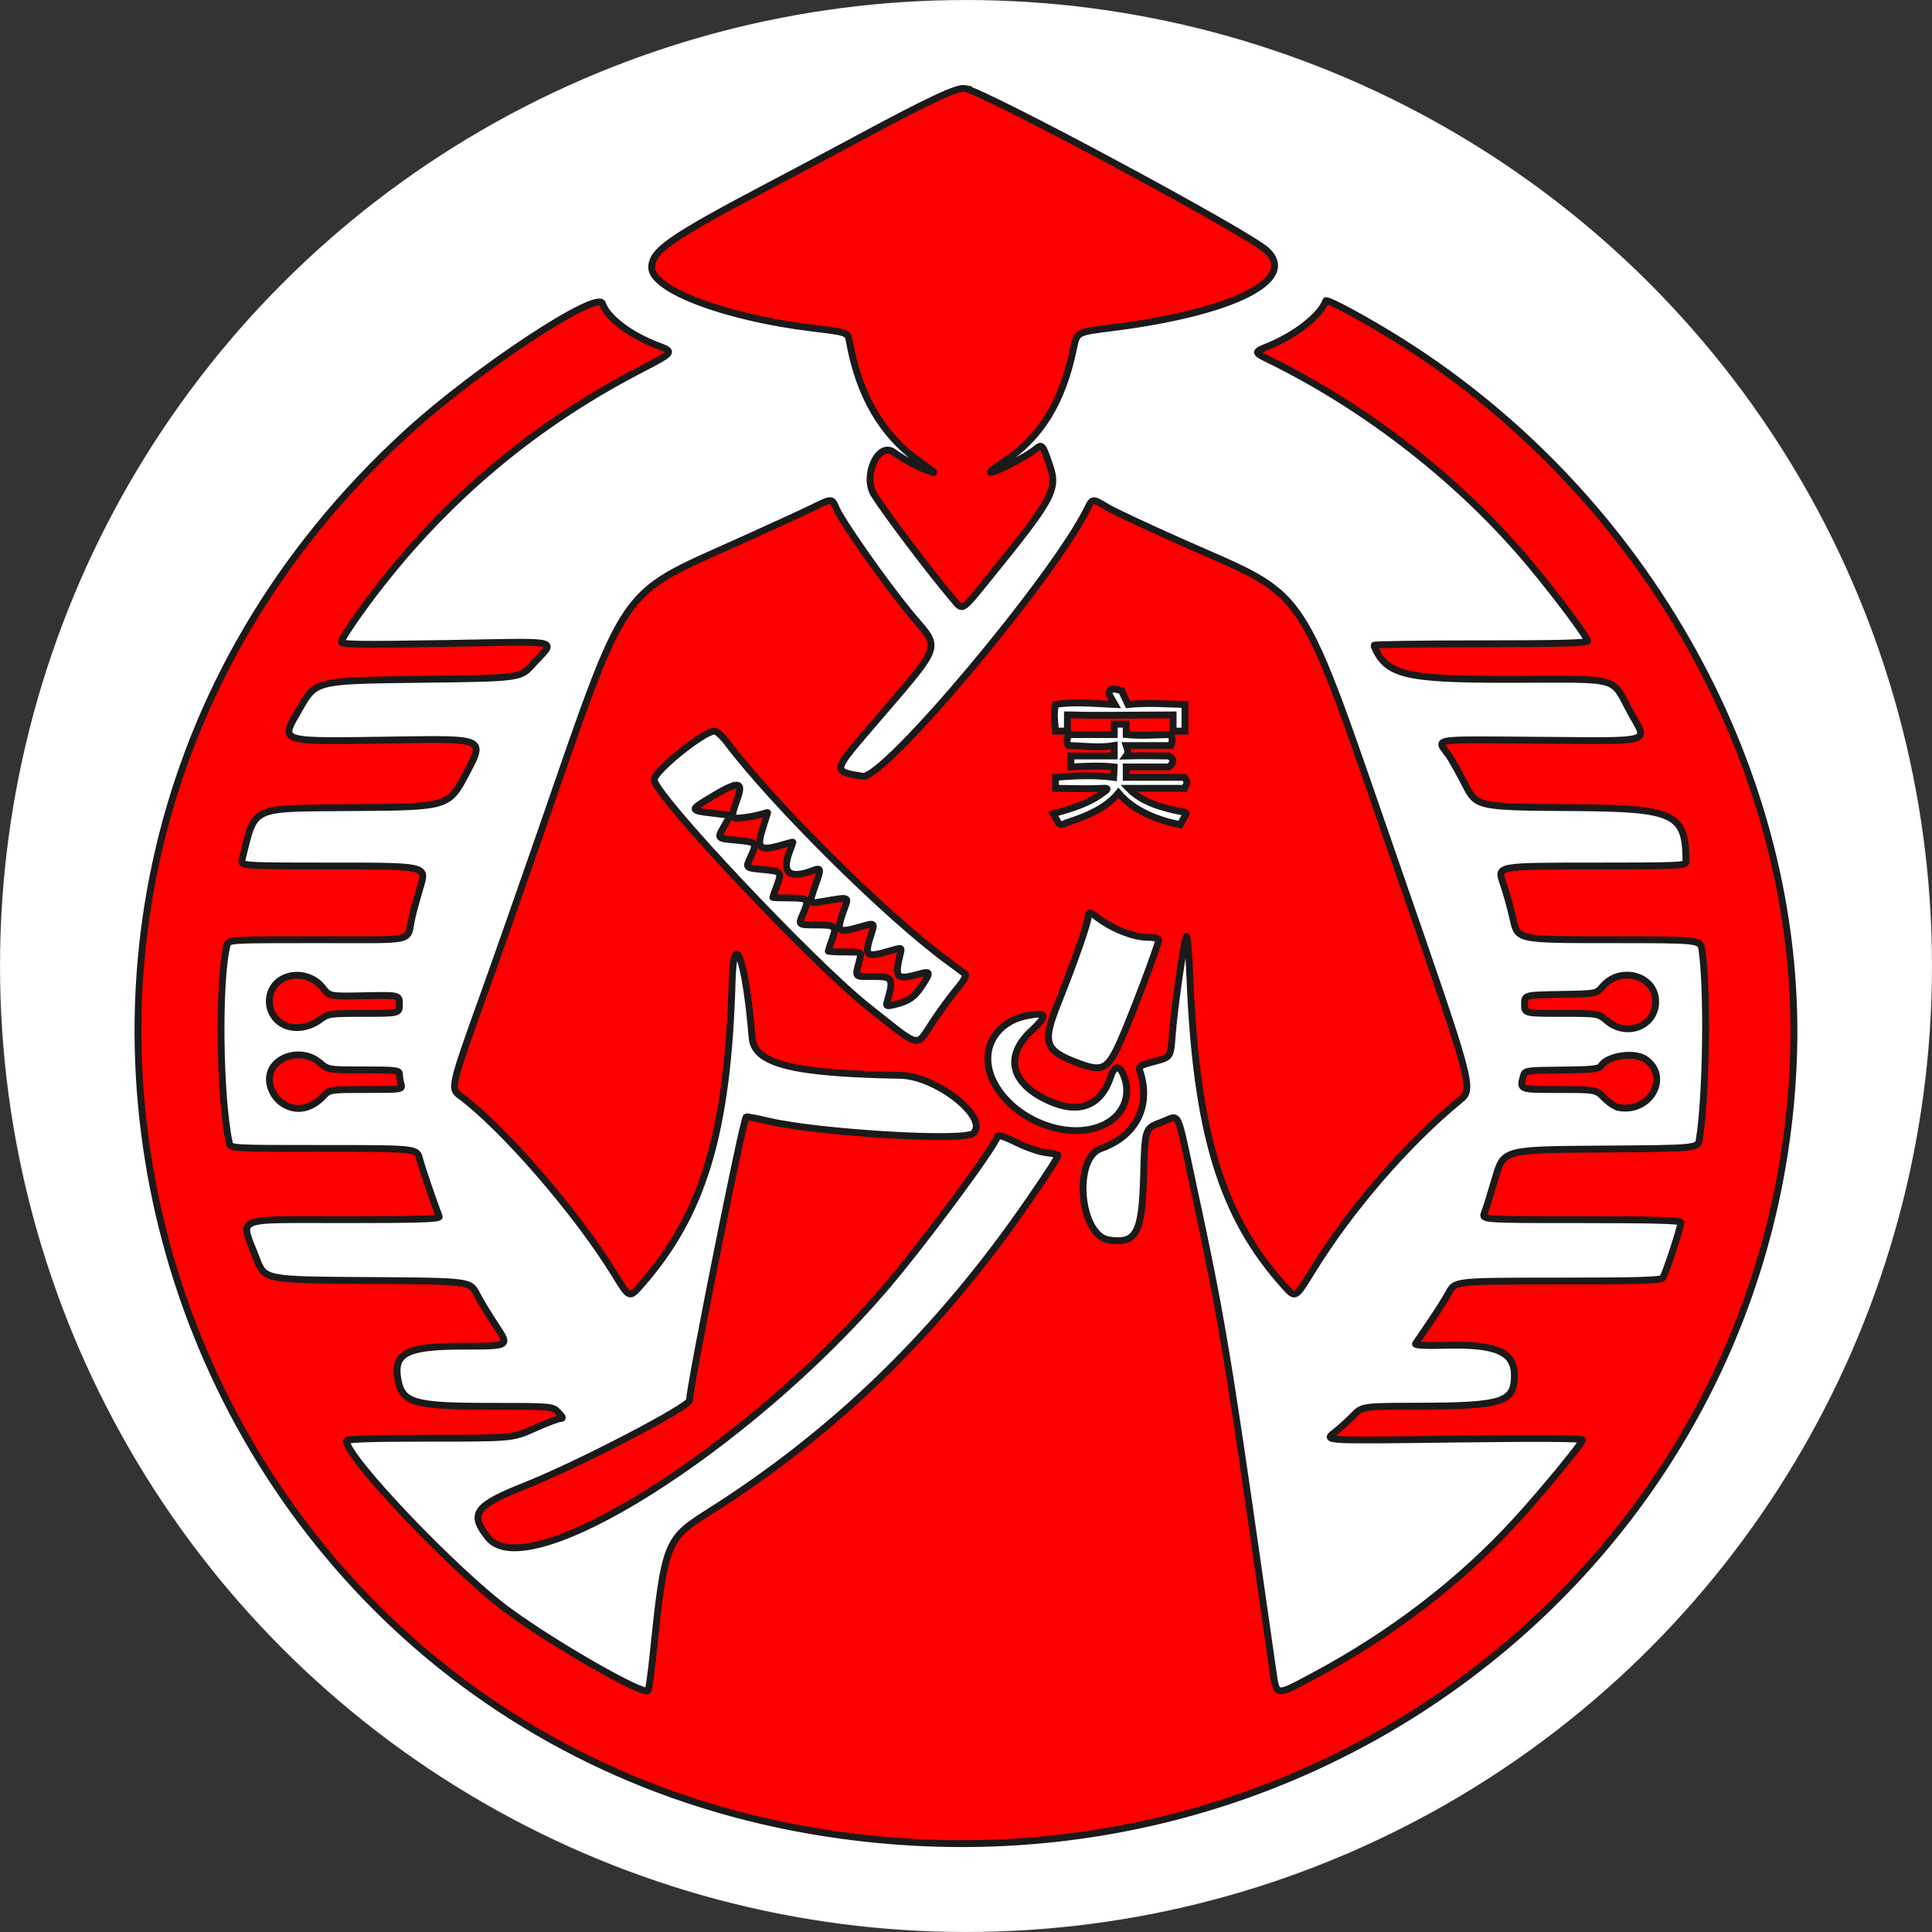
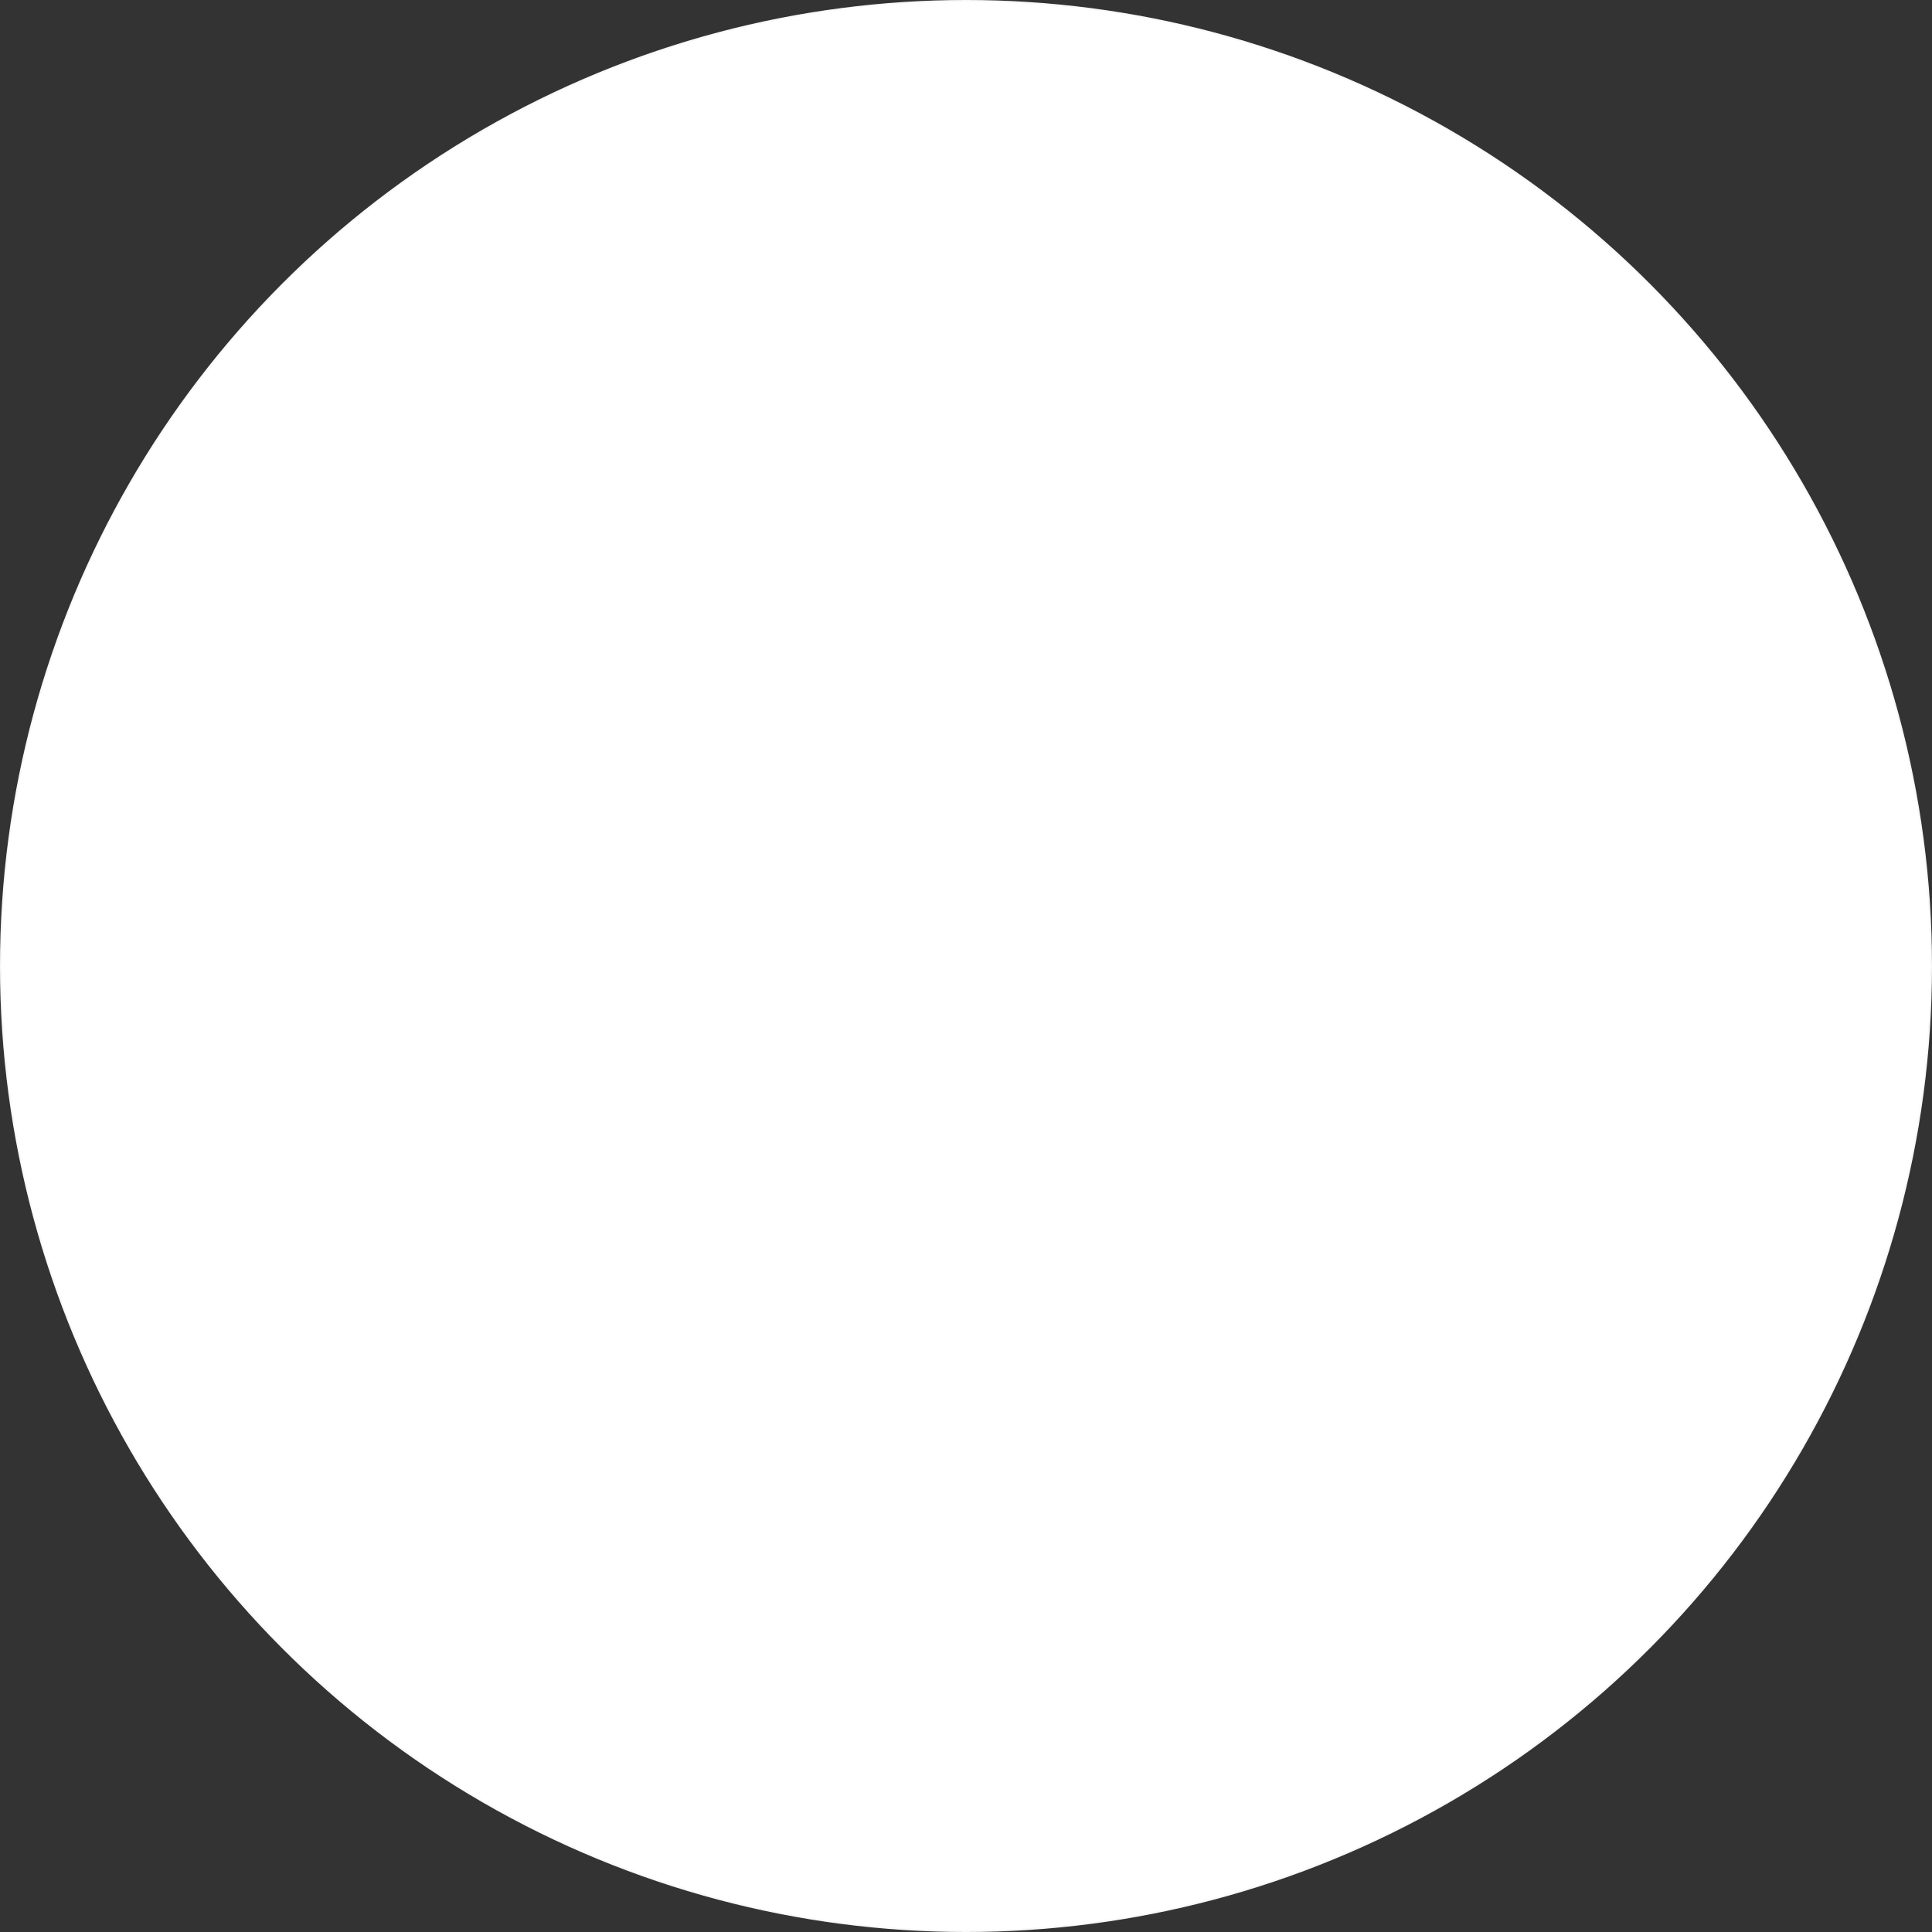
<svg xmlns="http://www.w3.org/2000/svg" xmlns:ns1="http://www.inkscape.org/namespaces/inkscape" xmlns:ns2="http://sodipodi.sourceforge.net/DTD/sodipodi-0.dtd" width="110.846mm" height="110.846mm" viewBox="0 0 110.846 110.846" version="1.1" id="svg1" ns1:version="1.3.2 (1:1.3.2+202311252150+091e20ef0f)" ns2:docname="logo rouge sur fond blanc.svg">
  <rect x="0" y="0" width="110.846" height="110.846" fill="#333333" stroke="none" />
  <ns2:namedview id="namedview1" pagecolor="#ffffff" bordercolor="#666666" borderopacity="1.0" ns1:showpageshadow="2" ns1:pageopacity="0.0" ns1:pagecheckerboard="0" ns1:deskcolor="#d1d1d1" ns1:document-units="mm" ns1:zoom="0.62805135" ns1:cx="275.45519" ns1:cy="328.79477" ns1:window-width="1920" ns1:window-height="1009" ns1:window-x="1920" ns1:window-y="0" ns1:window-maximized="1" ns1:current-layer="layer1" />
  <defs id="defs1" />
  <g ns1:label="Layer 1" ns1:groupmode="layer" id="layer1" transform="translate(-31.93,-61.456)">
    <g id="g888" transform="translate(-64.825,-68.845)">
      <circle style="fill:#ffffff;stroke:#f9f9f9;stroke-width:0.105;stroke-dasharray:none" id="path888" cx="152.178" cy="185.724" r="55.371" />
-       <path id="path1-2-6" style="fill:#ff0000;stroke:#1a1a1a;stroke-width:0.393;stroke-dasharray:none" d="m 152.132,135.379 c -0.453,-0.088 -2.08,0.675 -6.363,2.985 -1.049,0.566 -3.134,1.674 -4.631,2.462 -5.926,3.117 -6.993,3.854 -6.993,4.825 0,1.27 4.23,2.866 9.191,3.469 2.097,0.255 2.056,0.239 2.163,0.829 0.551,3.022 1.859,5.282 3.914,6.758 1.084,0.779 1.094,0.787 0.612,0.608 -0.665,-0.246 -1.303,-0.587 -2.015,-1.08 -0.872,-0.603 -1.772,1.389 -1.106,2.449 0.679,1.081 3.273,4.51 4.523,5.979 0.59,0.693 0.447,0.781 2.124,-1.287 3.63,-4.477 3.907,-4.994 3.429,-6.382 -0.428,-1.244 -0.429,-1.243 -0.872,-0.88 -0.497,0.407 -2.417,1.385 -2.521,1.284 -0.039,-0.034 0.278,-0.291 0.702,-0.565 2.16,-1.399 3.418,-3.433 4.065,-6.567 0.188,-0.908 0.187,-0.908 2.136,-1.152 6.991,-0.873 10.765,-2.751 8.933,-4.448 -1.083,-1.002 -16.061,-9.047 -17.292,-9.286 z m 20.686,12.184 c -0.28,0.817 -1.713,1.95 -3.278,2.592 -0.86,0.353 -0.86,0.353 0.061,0.806 5.66,2.781 11.039,7.003 15.007,11.777 1.499,1.803 3.234,4.132 3.233,4.34 -2.6e-4,0.117 -1.668,0.16 -6.152,0.16 -3.383,0 -6.134,0.04 -6.114,0.088 0.687,1.691 1.722,1.954 7.692,1.954 6.732,0 5.851,-0.25 7.107,2.018 0.907,1.638 1.33,1.521 -5.317,1.474 -6.405,-0.044 -5.896,-0.132 -5.17,0.878 0.14,0.196 0.557,0.941 0.925,1.655 0.669,1.298 0.669,1.298 6.259,1.335 5.8,0.038 6.41,0.333 6.414,3.101 3.5e-4,0.23 -0.355,0.247 -5.419,0.247 -5.419,0 -5.417,4.9e-4 -5.083,0.959 0.184,0.527 0.449,1.479 0.59,2.114 0.257,1.155 0.257,1.155 5.503,1.155 5.247,0 5.247,-9.8e-4 5.331,0.598 0.328,2.322 0.244,8.351 -0.152,10.849 -0.083,0.527 -0.084,0.527 -5.658,0.563 -5.574,0.038 -5.574,0.034 -6.049,1.656 -0.261,0.891 -0.542,1.795 -0.627,2.008 -0.153,0.387 -0.154,0.388 5.559,0.388 4.178,0 5.714,0.043 5.714,0.16 0,0.282 -0.895,3.004 -1.047,3.187 -0.113,0.135 -1.497,0.175 -6.026,0.175 -5.88,0 -5.88,-1.5e-4 -6.242,0.664 -0.199,0.365 -0.689,1.142 -1.091,1.726 -0.401,0.584 -0.77,1.125 -0.819,1.203 -0.058,0.092 0.549,0.125 1.749,0.093 2.888,-0.076 3.924,0.379 3.924,1.726 0,1.54 -0.663,1.754 -5.486,1.766 -3.242,0.008 -3.242,0.008 -3.762,0.543 -0.286,0.294 -0.781,0.738 -1.098,0.987 -0.578,0.453 -0.577,0.453 6.84,0.359 4.872,-0.062 7.415,-0.047 7.415,0.045 0,0.182 -2.32,3.002 -3.806,4.625 -3.22,3.52 -7.155,6.537 -11.657,8.937 -2.191,1.168 -2.085,1.187 -2.317,-0.411 -0.095,-0.659 -0.495,-3.45 -0.888,-6.201 -1.693,-11.841 -2.138,-14.455 -3.643,-21.416 -1.019,-4.715 -0.745,-4.164 -1.873,-3.751 -0.927,0.339 -0.927,0.339 -1,3.087 -0.086,3.281 -0.419,3.896 -1.988,3.661 -1.679,-0.25 -2.072,-4.673 -0.466,-5.243 2.038,-0.723 2.907,-2.451 2.242,-4.459 -0.087,-0.262 -1.5e-4,-0.319 0.832,-0.539 0.931,-0.245 0.93,-0.244 1.019,-1.464 0.113,-1.558 0.689,-5.561 0.821,-5.707 0.055,-0.061 0.141,0.954 0.193,2.255 0.358,9.018 1.832,13.837 5.451,17.83 0.607,0.67 0.608,0.671 1.546,-0.858 2.184,-3.556 5.446,-7.337 8.474,-9.819 0.827,-0.678 0.828,-0.678 -3.629,-13.523 -5.71,-16.46 -4.889,-15.218 -12.212,-18.465 -2.011,-0.892 -3.971,-1.809 -4.354,-2.039 -0.869,-0.522 -0.864,-0.523 -1.157,0.076 -1.934,3.947 -11.672,15.543 -12.891,15.35 -1.698,-0.268 -1.697,-0.297 0.19,-2.507 4.605,-5.395 4.333,-4.644 2.493,-6.885 -1.471,-1.791 -3.877,-5.225 -4.21,-6.008 -0.233,-0.548 -0.244,-0.549 -1.352,-0.002 -0.495,0.245 -2.407,1.123 -4.249,1.951 -6.934,3.119 -6.346,2.253 -11.351,16.697 -1.101,3.177 -2.557,7.323 -3.236,9.212 -1.869,5.194 -1.934,5.457 -1.432,5.828 2.513,1.855 6.748,6.741 8.934,10.308 0.829,1.352 0.829,1.353 1.481,0.613 3.585,-4.063 4.997,-8.759 5.244,-17.436 0.09,-3.174 0.775,-1.244 1.148,3.236 0.124,1.491 2.318,2.046 8.494,2.15 2.081,0.034 5.112,2.437 4.198,3.326 -0.493,0.479 -8.921,-0.023 -11.771,-0.702 -0.663,-0.158 -1.23,-0.263 -1.261,-0.233 -0.197,0.191 -3.251,15.46 -3.251,16.252 0,0.373 -6.395,3.699 -9.424,4.9 -2.911,1.155 -3.236,1.615 -2.122,2.994 2.263,2.801 14.833,-5.099 22.725,-14.282 2.135,-2.484 6.25,-8.028 6.5,-8.757 0.035,-0.097 0.449,0.041 1.079,0.355 0.564,0.282 1.329,0.546 1.7,0.587 0.37,0.041 0.673,0.101 0.673,0.135 0,0.147 -0.413,0.796 -1.639,2.578 -5.199,7.559 -11.15,13.348 -18.455,17.955 -2.369,1.494 -2.472,1.765 -3.126,8.093 -0.115,1.113 -0.247,2.061 -0.293,2.106 -0.278,0.271 -5.296,-2.598 -7.995,-4.571 -3.008,-2.199 -9.306,-8.799 -9.306,-9.755 0,-0.115 1.325,-0.16 4.762,-0.16 4.762,0 4.763,1.9e-4 6.022,-0.563 0.692,-0.31 1.361,-0.563 1.486,-0.563 0.177,0 0.153,-0.078 -0.112,-0.352 -0.34,-0.352 -0.34,-0.352 -3.938,-0.352 -4.383,0 -5.044,-0.198 -5.274,-1.579 -0.248,-1.488 0.532,-1.873 3.788,-1.873 2.621,0 2.62,4.2e-4 1.869,-1.127 -0.413,-0.62 -0.922,-1.46 -1.132,-1.866 -0.381,-0.738 -0.382,-0.738 -6.274,-0.774 -5.892,-0.038 -5.892,-0.038 -6.355,-1.245 -0.948,-2.473 -1.452,-2.244 4.941,-2.244 4.422,0 5.589,-0.038 5.537,-0.177 -0.399,-1.062 -1.001,-2.834 -1.124,-3.311 -0.155,-0.599 -0.154,-0.599 -5.5,-0.599 -5.347,0 -5.348,3.6e-4 -5.417,-0.317 -0.569,-2.585 -0.646,-9.336 -0.131,-11.343 0.081,-0.317 0.083,-0.317 5.202,-0.317 5.805,0 5.089,0.168 5.408,-1.268 0.077,-0.349 0.299,-1.158 0.491,-1.797 0.35,-1.162 0.349,-1.163 -4.992,-1.163 -5.341,0 -5.341,9.8e-4 -5.244,-0.386 0.777,-3.105 0.382,-2.92 6.358,-2.963 5.491,-0.039 5.491,-0.04 6.524,-1.999 1.033,-1.959 1.033,-1.959 -3.908,-1.887 -7.093,0.103 -6.804,0.193 -5.677,-1.782 0.924,-1.62 0.923,-1.62 6.793,-1.69 5.87,-0.07 5.871,-0.071 6.567,-0.846 1.333,-1.485 1.97,-1.327 -4.917,-1.215 -5.154,0.084 -6.042,0.068 -6.042,-0.101 0,-0.109 0.482,-0.87 1.071,-1.689 4.271,-5.94 9.581,-10.539 16.046,-13.899 1.994,-1.036 1.994,-1.036 1.004,-1.411 -1.558,-0.59 -2.883,-1.6 -3.142,-2.396 -0.268,-0.822 -7.225,3.763 -11.165,7.358 -30.435,27.772 -13.3,77.58 27.809,80.839 27.41,2.173 50.904,-18.38 51.696,-45.223 0.469,-15.904 -8.345,-31.864 -22.534,-40.802 -1.92,-1.209 -4.263,-2.477 -4.313,-2.333 z m -11.72,22.363 c 0.125,0.265 0.25,0.531 0.375,0.796 1.09,-0.115 2.18,-0.03 3.27,0 v 1.526 h -0.681 v -0.93 c -6.902,0.054 -4.858,-0.003 -6.065,0 v 0.93 h -0.681 c -0.049,-0.519 -0.12,-1.042 0,-1.526 0.965,-0.178 2.218,-0.055 3.407,0 -0.114,-0.199 -0.228,-0.399 -0.341,-0.598 0.041,-0.45 0.413,-0.257 0.716,-0.199 z m -0.41,1.923 h 0.682 v 0.598 c 0.96,0.089 1.71,0.008 2.554,0 0.087,0.19 0.132,0.39 0,0.63 h -2.554 c 0.068,0.197 0.156,0.394 0,0.598 1.066,-0.027 1.647,-9.7e-4 2.452,0 0.208,0.143 0.392,0.294 0,0.63 h -2.452 v 0.596 h 3.338 c 0.29,0.35 0.062,0.45 0,0.63 h -3.203 c 0.769,0.797 1.905,1.108 2.97,1.327 0.268,0.011 0.449,0.059 0.246,0.293 -0.084,0.156 -0.168,0.312 -0.252,0.469 -1.317,-0.271 -2.663,-0.789 -3.543,-1.824 -0.742,0.906 -1.896,1.36 -2.994,1.714 -0.253,0.14 -0.449,0.126 -0.534,-0.149 -0.073,-0.123 -0.147,-0.247 -0.22,-0.371 1.021,-0.287 2.084,-0.59 2.922,-1.254 0.307,-0.194 0.16,-0.231 -0.096,-0.205 -1.01,0.047 -1.797,0.002 -2.69,0 V 174.9 c 1.191,-0.107 2.324,-0.134 3.338,0 0.012,-0.199 0.024,-0.397 0.031,-0.596 -0.745,-0.088 -1.613,-0.046 -2.487,0 v -0.63 h 2.487 v -0.598 c -0.891,0.151 -1.75,0.015 -2.623,0 -0.172,-0.264 -0.035,-0.431 0,-0.63 h 2.623 z m -22.932,0.396 c 0.124,0.003 0.438,0.289 0.7,0.635 2.707,3.582 9.151,9.975 12.622,12.522 0.517,0.38 0.999,0.74 1.07,0.801 0.071,0.061 -0.132,0.414 -0.451,0.787 -0.319,0.373 -0.951,1.233 -1.405,1.911 -1.024,1.533 -0.622,1.624 -3.732,-0.835 -3.162,-2.499 -12.27,-12.172 -12.27,-13.03 0,-0.495 2.87,-2.805 3.466,-2.791 z m 1.218,3.106 c -0.284,0.027 -0.858,0.336 -1.829,0.937 -0.778,0.483 -0.733,0.534 0.607,0.681 0.483,0.053 0.878,0.111 0.878,0.131 0,0.019 -0.163,0.321 -0.364,0.67 -0.365,0.635 -0.366,0.635 0.722,0.734 1.201,0.11 1.221,0.132 0.812,1.009 -0.272,0.582 -0.271,0.582 0.727,0.678 1.089,0.104 1.1,0.12 0.776,0.995 -0.115,0.31 -0.209,0.58 -0.21,0.599 -0.001,0.019 0.417,0.034 0.929,0.034 1.116,0 1.177,0.068 0.81,0.903 -0.285,0.647 -0.284,0.647 0.716,0.647 1.168,0 1.229,0.056 0.942,0.847 -0.119,0.328 -0.215,0.621 -0.215,0.65 0,0.03 0.431,0.053 0.957,0.053 0.956,0 0.956,-9.7e-4 0.859,0.386 -0.284,1.133 -0.371,1.021 0.786,1.021 1.106,0 1.166,0.116 0.772,1.464 -0.067,0.23 -0.022,0.254 0.336,0.172 0.882,-0.201 1.216,-0.422 1.658,-1.093 0.528,-0.801 0.51,-0.87 -0.167,-0.681 -1.309,0.365 -1.415,0.242 -1.054,-1.225 0.075,-0.303 0.069,-0.305 -0.611,-0.105 -1.392,0.408 -1.488,0.32 -1.065,-0.982 0.202,-0.62 0.184,-0.636 -0.54,-0.424 -1.397,0.409 -1.487,0.338 -1.065,-0.855 0.322,-0.91 0.475,-0.847 -1.336,-0.549 -0.634,0.104 -0.639,0.085 -0.253,-1.006 0.332,-0.94 0.323,-0.974 -0.207,-0.778 -1.295,0.479 -1.742,0.119 -1.309,-1.052 0.115,-0.31 0.209,-0.576 0.21,-0.591 0.001,-0.015 -0.176,0.027 -0.395,0.093 -1.51,0.462 -1.723,0.324 -1.341,-0.863 0.158,-0.492 0.289,-0.907 0.29,-0.922 0.001,-0.015 -0.178,0.027 -0.397,0.095 -0.219,0.067 -0.674,0.153 -1.012,0.191 -0.722,0.08 -0.732,0.047 -0.325,-1.104 0.187,-0.53 0.192,-0.788 -0.092,-0.762 z m 20.314,7.335 c 0.087,0.011 0.245,0.118 0.521,0.323 0.805,0.598 2.002,1.063 2.739,1.065 0.378,5.4e-4 0.687,0.064 0.687,0.141 0,0.266 -1.577,4.443 -2.208,5.848 -0.705,1.57 -1.015,1.742 -2.297,1.274 -2.048,-0.747 -2.199,-1.155 -1.277,-3.469 0.944,-2.368 1.73,-4.615 1.73,-4.948 0,-0.166 0.019,-0.247 0.105,-0.234 z m 30.829,3.561 c -0.504,-0.003 -1.027,0.195 -1.409,0.646 -0.362,0.427 -0.36,0.428 -2.422,0.461 -2.061,0.034 -2.061,0.034 -2.063,0.562 -0.002,0.528 -0.002,0.528 2.114,0.528 2.116,0 2.117,-5.3e-4 2.611,0.422 1.134,0.969 2.8,0.315 2.8,-1.099 0,-0.934 -0.79,-1.511 -1.631,-1.52 z m -76.5,0.019 c -0.592,0.056 -1.127,0.395 -1.33,0.992 -0.226,0.666 0.037,1.404 0.633,1.768 0.607,0.372 1.515,0.283 2.183,-0.213 0.483,-0.359 0.559,-0.369 2.533,-0.369 2.036,0 2.036,5.4e-4 2.036,-0.528 2.3e-4,-0.528 -3.3e-4,-0.528 -2.004,-0.486 -2.004,0.042 -2.002,0.041 -2.39,-0.453 -0.422,-0.538 -1.07,-0.766 -1.661,-0.711 z m 42.711,2.223 c 0.471,-0.002 0.328,0.277 -0.392,0.945 -1.584,1.472 -1.198,3.034 0.993,4.028 1.733,0.785 2.999,0.29 3.551,-1.389 0.21,-0.639 0.486,-0.678 0.732,-0.101 0.462,1.086 0.055,2.228 -0.998,2.795 -2.037,1.098 -5.359,-0.158 -6.473,-2.448 -0.817,-1.68 0.042,-3.36 1.912,-3.737 0.294,-0.059 0.519,-0.092 0.676,-0.093 z m -42.504,2.337 c -0.741,0.019 -1.442,0.443 -1.586,1.147 -0.124,0.604 0.228,1.339 0.804,1.681 0.749,0.444 1.572,0.274 2.278,-0.472 0.348,-0.367 0.369,-0.371 2.441,-0.371 2.09,0 2.09,3.9e-4 2.002,-0.317 -0.048,-0.174 -0.088,-0.428 -0.089,-0.563 -0.002,-0.223 -0.197,-0.247 -2.045,-0.247 -2.043,0 -2.044,5.4e-4 -2.538,-0.422 -0.363,-0.31 -0.821,-0.447 -1.266,-0.436 z m 76.707,0.038 c -0.727,-0.088 -1.672,0.161 -1.926,0.604 -0.094,0.164 -0.549,0.21 -2.238,0.225 -2.039,0.019 -2.123,0.03 -2.203,0.323 -0.224,0.814 -0.268,0.796 2.033,0.796 2.12,0 2.12,9.7e-4 2.602,0.484 0.265,0.266 0.631,0.51 0.811,0.545 1.821,0.347 3.002,-1.777 1.542,-2.772 -0.16,-0.109 -0.378,-0.176 -0.62,-0.205 z" ns2:nodetypes="ssssssssssssssssscsscscssscsssssssssssscsscssssssscsssscssssssscsssssscssssscssssssssssssssssssssssscssssscssssscsssssssscssssssssssssssssscsssssssccccccccccccccccccccccccccccccccccccccccccccccccccccsssssscsssscsscssssscsssscsssssssssssscsssssssscscssssscccccsssscssscsssssssssscssssscscsscsssssccsscss" />
    </g>
  </g>
</svg>